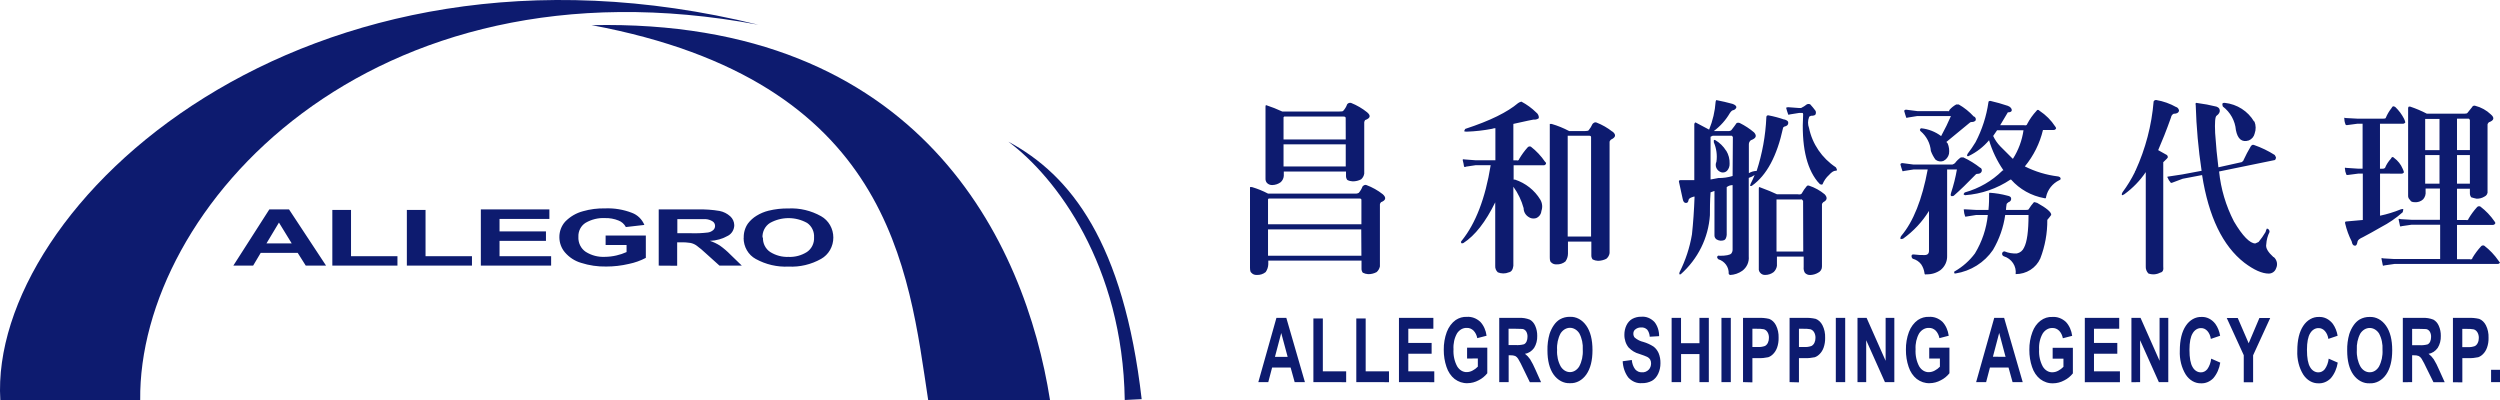
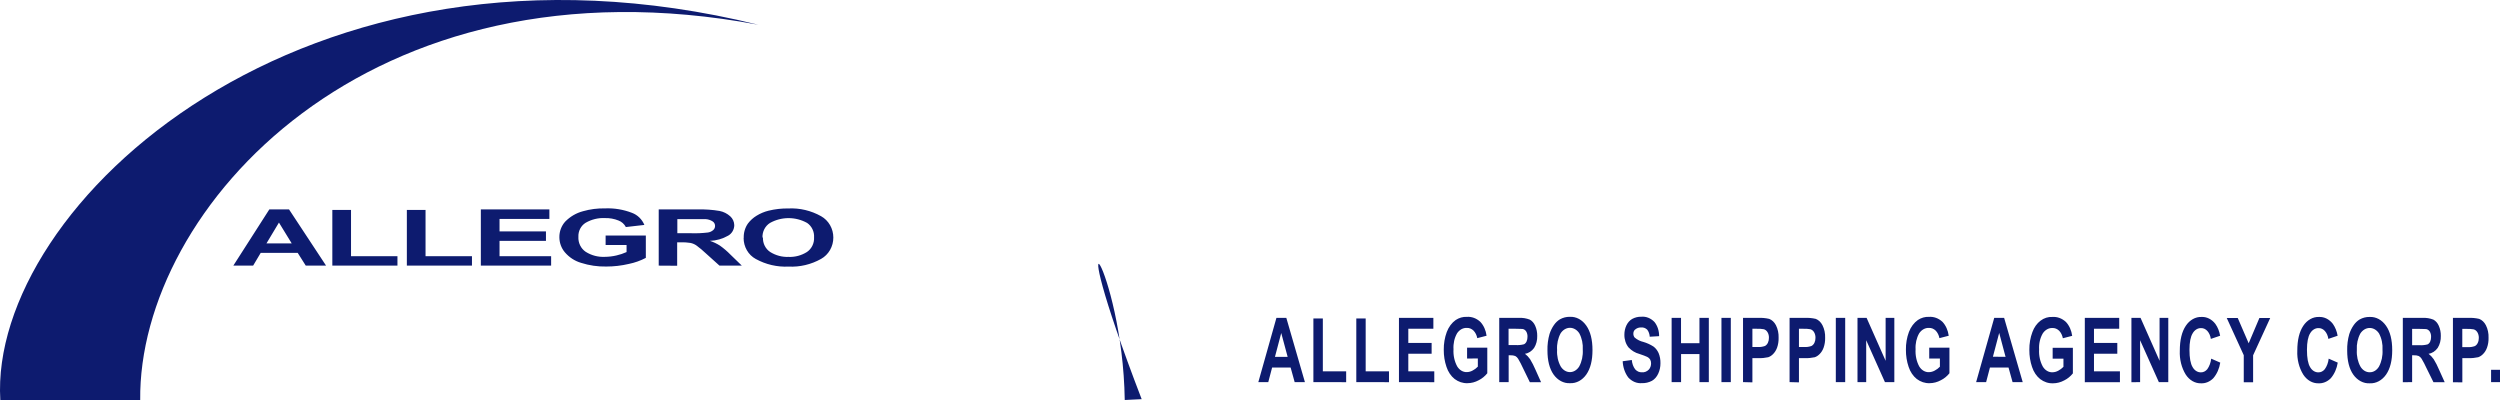
<svg xmlns="http://www.w3.org/2000/svg" width="300" height="48" viewBox="0 0 300 48" fill="none">
-   <path d="M164.056 13.476C163.476 13.008 162.827 12.629 162.13 12.351C162.043 12.327 161.95 12.33 161.865 12.361C161.779 12.391 161.706 12.447 161.655 12.52C161.556 12.809 161.396 13.074 161.187 13.301C161.148 13.363 160.988 13.382 160.718 13.382H153.87C153.244 13.091 152.602 12.836 151.945 12.62C151.881 12.62 151.861 12.676 151.861 12.789V21.445C151.852 21.623 151.909 21.798 152.022 21.938C152.102 22.026 152.201 22.096 152.312 22.142C152.423 22.189 152.543 22.211 152.664 22.207C153.033 22.201 153.39 22.081 153.684 21.863C153.903 21.665 154.037 21.392 154.056 21.101V20.583H161.521V21.101C161.513 21.278 161.567 21.452 161.675 21.595C161.873 21.697 162.092 21.754 162.317 21.763C162.672 21.767 163.024 21.684 163.337 21.52C163.539 21.34 163.67 21.097 163.709 20.833V14.675C163.721 14.581 163.756 14.491 163.812 14.412C164.454 14.181 164.524 13.875 164.056 13.476ZM161.489 19.977H154.024V17.323H161.489V19.977ZM161.489 16.736H154.024V14.069L154.101 13.988H161.245C161.405 13.988 161.482 14.044 161.482 14.163L161.489 16.736ZM165.936 23.312C165.346 22.846 164.683 22.473 163.972 22.207C163.818 22.151 163.664 22.207 163.504 22.375C163.402 22.653 163.249 22.911 163.055 23.137C162.913 23.217 162.749 23.25 162.586 23.231H152.163C151.549 22.91 150.904 22.648 150.237 22.45H150V32.137C150 32.481 150.064 32.668 150.16 32.724C150.238 32.815 150.337 32.887 150.448 32.934C150.56 32.98 150.681 33.001 150.802 32.993C151.194 33.017 151.58 32.894 151.881 32.649C152.076 32.368 152.185 32.039 152.195 31.7V31.275H163.382V32.212C163.37 32.395 163.424 32.577 163.536 32.724C163.735 32.826 163.954 32.886 164.178 32.899C164.535 32.906 164.887 32.82 165.198 32.649C165.401 32.467 165.539 32.226 165.59 31.962V24.511C165.607 24.417 165.654 24.329 165.725 24.262C166.309 24.037 166.379 23.712 165.936 23.312ZM163.369 30.688H152.163V27.528H163.35L163.369 30.688ZM163.369 26.91H152.163V23.918L152.24 23.824H163.151C163.311 23.824 163.369 23.881 163.369 23.999V26.91ZM185.403 19.409C184.937 18.722 184.363 18.111 183.702 17.598C183.635 17.569 183.561 17.562 183.49 17.579C183.419 17.596 183.356 17.635 183.311 17.691C182.931 18.116 182.596 18.576 182.309 19.065C182.252 19.24 182.155 19.296 181.995 19.24H181.603V14.868C183.15 14.525 183.952 14.35 184.017 14.35C184.13 14.365 184.245 14.357 184.355 14.328C184.465 14.3 184.568 14.249 184.658 14.181C184.671 14.05 184.649 13.918 184.594 13.797C184.539 13.677 184.453 13.573 184.344 13.494C183.82 12.978 183.221 12.54 182.566 12.195C182.425 12.228 182.292 12.288 182.174 12.37C180.891 13.457 178.824 14.487 175.865 15.455C175.827 15.455 175.769 15.555 175.705 15.724C175.705 15.78 175.827 15.799 176.019 15.799C177.039 15.764 178.054 15.649 179.055 15.455C179.18 15.408 179.313 15.382 179.447 15.38V19.234H177.098L175.769 19.134C175.57 19.078 175.493 19.134 175.532 19.234C175.598 19.485 175.65 19.739 175.686 19.996C175.719 20.023 175.761 20.038 175.804 20.038C175.848 20.038 175.89 20.023 175.923 19.996L177.098 19.821H178.882C178.24 23.824 177.059 26.816 175.455 28.821C175.294 28.989 175.275 29.102 175.378 29.164C175.378 29.223 175.455 29.223 175.609 29.164C177.021 28.246 178.272 26.629 179.427 24.28V31.9C179.416 32.045 179.438 32.19 179.493 32.325C179.547 32.461 179.632 32.582 179.742 32.681C179.95 32.767 180.174 32.812 180.4 32.812C180.626 32.812 180.85 32.767 181.058 32.681C181.366 32.624 181.546 32.356 181.603 31.9V22.407C182.168 23.186 182.586 24.058 182.836 24.98C182.835 25.182 182.885 25.382 182.981 25.561C183.077 25.741 183.217 25.895 183.388 26.01C183.518 26.11 183.671 26.178 183.835 26.208C183.998 26.237 184.166 26.227 184.325 26.179C184.502 26.107 184.656 25.99 184.769 25.839C184.882 25.688 184.95 25.509 184.966 25.323C185.047 25.098 185.077 24.859 185.054 24.622C185.031 24.385 184.955 24.155 184.832 23.949C184.148 22.822 183.07 21.971 181.796 21.551H181.635V19.834H185.204C185.267 19.841 185.331 19.829 185.387 19.799C185.442 19.769 185.486 19.722 185.512 19.665C185.544 19.578 185.518 19.496 185.403 19.409ZM193.496 15.805C192.916 15.344 192.266 14.971 191.571 14.7C191.417 14.643 191.263 14.7 191.102 14.875C190.982 15.148 190.824 15.404 190.634 15.636C190.595 15.693 190.435 15.73 190.165 15.73H188.304C187.637 15.374 186.934 15.087 186.205 14.875H185.974V30.882C185.974 31.207 186.032 31.419 186.128 31.475C186.209 31.56 186.309 31.627 186.42 31.67C186.531 31.713 186.651 31.732 186.77 31.725C187.161 31.747 187.546 31.625 187.848 31.381C188.046 31.107 188.153 30.78 188.156 30.445V28.996H190.961V30.613C190.949 30.798 191.004 30.982 191.115 31.132C191.314 31.233 191.533 31.291 191.757 31.3C192.105 31.295 192.448 31.212 192.758 31.057C192.973 30.884 193.112 30.638 193.15 30.37V17.004C193.15 16.948 193.207 16.873 193.304 16.761C193.888 16.486 193.978 16.18 193.496 15.78V15.805ZM190.929 28.384H188.124V16.286H190.691C190.852 16.286 190.929 16.342 190.929 16.455V28.384ZM220.292 20.071C218.632 18.969 217.48 17.279 217.083 15.362C216.926 14.944 216.926 14.486 217.083 14.069C217.083 14.007 217.16 13.95 217.321 13.894C217.635 13.894 217.808 13.838 217.866 13.725C217.895 13.658 217.91 13.586 217.91 13.513C217.91 13.44 217.895 13.368 217.866 13.301C217.667 13.029 217.453 12.769 217.224 12.52C217.162 12.492 217.094 12.477 217.025 12.477C216.957 12.477 216.889 12.492 216.826 12.52C216.611 12.693 216.377 12.842 216.127 12.963H215.909L214.58 12.864C214.42 12.864 214.343 12.901 214.343 12.963C214.4 13.188 214.477 13.438 214.58 13.725C214.58 13.784 214.657 13.784 214.811 13.725L215.909 13.55H216.281C216.339 13.55 216.377 13.607 216.377 13.725C216.165 17.385 216.73 20.071 218.084 21.763C218.182 21.884 218.287 21.999 218.399 22.107C218.553 22.169 218.649 22.169 218.707 22.107C218.874 21.686 219.138 21.308 219.477 21.001C219.785 20.658 220.042 20.489 220.26 20.489C220.478 20.489 220.453 20.377 220.414 20.321C220.376 20.265 220.389 20.183 220.292 20.071ZM218.957 23.312C218.408 22.859 217.777 22.509 217.096 22.282C216.942 22.226 216.839 22.282 216.781 22.375C216.58 22.611 216.404 22.867 216.255 23.137C216.197 23.312 216.018 23.369 215.703 23.312H213.232C212.764 23.081 212.058 22.794 211.133 22.45C211.076 22.45 211.056 22.513 211.056 22.625V32.212C211.045 32.304 211.054 32.396 211.082 32.484C211.109 32.573 211.155 32.654 211.217 32.724C211.288 32.812 211.38 32.883 211.485 32.93C211.59 32.976 211.705 32.998 211.82 32.993C212.19 32.993 212.55 32.873 212.841 32.649C213.052 32.448 213.189 32.185 213.232 31.9V30.794H216.441V32.044C216.412 32.281 216.461 32.522 216.583 32.73C216.661 32.82 216.76 32.891 216.872 32.937C216.983 32.983 217.103 33.005 217.224 32.999C217.557 32.99 217.882 32.898 218.168 32.73C218.314 32.661 218.435 32.553 218.519 32.417C218.602 32.282 218.643 32.126 218.636 31.969V24.511C218.636 24.455 218.675 24.38 218.79 24.262C219.252 24.037 219.33 23.712 218.957 23.312ZM216.39 30.182H213.181V23.937H216.12C216.178 23.881 216.255 23.937 216.371 24.112L216.39 30.182ZM207.128 18.097C206.809 17.587 206.369 17.159 205.845 16.848C205.787 16.792 205.729 16.792 205.691 16.848V17.098C206.007 17.831 206.116 18.633 206.005 19.421C205.951 19.536 205.922 19.661 205.919 19.788C205.917 19.914 205.941 20.04 205.99 20.157C206.039 20.274 206.113 20.38 206.206 20.468C206.299 20.557 206.41 20.625 206.532 20.67C206.654 20.708 206.784 20.712 206.909 20.682C207.033 20.653 207.147 20.59 207.238 20.502C207.454 20.268 207.567 19.96 207.552 19.646C207.574 19.099 207.434 18.557 207.148 18.085L207.128 18.097ZM207.128 18.097C206.809 17.587 206.369 17.159 205.845 16.848C205.787 16.792 205.729 16.792 205.691 16.848V17.098C206.007 17.831 206.116 18.633 206.005 19.421C205.951 19.536 205.922 19.661 205.919 19.788C205.917 19.914 205.941 20.04 205.99 20.157C206.039 20.274 206.113 20.38 206.206 20.468C206.299 20.557 206.41 20.625 206.532 20.67C206.654 20.708 206.784 20.712 206.909 20.682C207.033 20.653 207.147 20.59 207.238 20.502C207.454 20.268 207.567 19.96 207.552 19.646C207.574 19.099 207.434 18.557 207.148 18.085L207.128 18.097ZM207.128 18.097C206.809 17.587 206.369 17.159 205.845 16.848C205.787 16.792 205.729 16.792 205.691 16.848V17.098C206.007 17.831 206.116 18.633 206.005 19.421C205.951 19.536 205.922 19.661 205.919 19.788C205.917 19.914 205.941 20.04 205.99 20.157C206.039 20.274 206.113 20.38 206.206 20.468C206.299 20.557 206.41 20.625 206.532 20.67C206.654 20.708 206.784 20.712 206.909 20.682C207.033 20.653 207.147 20.59 207.238 20.502C207.454 20.268 207.567 19.96 207.552 19.646C207.574 19.099 207.434 18.557 207.148 18.085L207.128 18.097ZM207.128 18.097C206.809 17.587 206.369 17.159 205.845 16.848C205.787 16.792 205.729 16.792 205.691 16.848V17.098C206.007 17.831 206.116 18.633 206.005 19.421C205.951 19.536 205.922 19.661 205.919 19.788C205.917 19.914 205.941 20.04 205.99 20.157C206.039 20.274 206.113 20.38 206.206 20.468C206.299 20.557 206.41 20.625 206.532 20.67C206.654 20.708 206.784 20.712 206.909 20.682C207.033 20.653 207.147 20.59 207.238 20.502C207.454 20.268 207.567 19.96 207.552 19.646C207.574 19.099 207.434 18.557 207.148 18.085L207.128 18.097ZM207.128 18.097C206.809 17.587 206.369 17.159 205.845 16.848C205.787 16.792 205.729 16.792 205.691 16.848V17.098C206.007 17.831 206.116 18.633 206.005 19.421C205.951 19.536 205.922 19.661 205.919 19.788C205.917 19.914 205.941 20.04 205.99 20.157C206.039 20.274 206.113 20.38 206.206 20.468C206.299 20.557 206.41 20.625 206.532 20.67C206.654 20.708 206.784 20.712 206.909 20.682C207.033 20.653 207.147 20.59 207.238 20.502C207.454 20.268 207.567 19.96 207.552 19.646C207.574 19.099 207.434 18.557 207.148 18.085L207.128 18.097ZM207.128 18.097C206.809 17.587 206.369 17.159 205.845 16.848C205.787 16.792 205.729 16.792 205.691 16.848V17.098C206.007 17.831 206.116 18.633 206.005 19.421C205.951 19.536 205.922 19.661 205.919 19.788C205.917 19.914 205.941 20.04 205.99 20.157C206.039 20.274 206.113 20.38 206.206 20.468C206.299 20.557 206.41 20.625 206.532 20.67C206.654 20.708 206.784 20.712 206.909 20.682C207.033 20.653 207.147 20.59 207.238 20.502C207.454 20.268 207.567 19.96 207.552 19.646C207.574 19.099 207.434 18.557 207.148 18.085L207.128 18.097ZM207.128 18.097C206.809 17.587 206.369 17.159 205.845 16.848C205.787 16.792 205.729 16.792 205.691 16.848V17.098C206.007 17.831 206.116 18.633 206.005 19.421C205.951 19.536 205.922 19.661 205.919 19.788C205.917 19.914 205.941 20.04 205.99 20.157C206.039 20.274 206.113 20.38 206.206 20.468C206.299 20.557 206.41 20.625 206.532 20.67C206.654 20.708 206.784 20.712 206.909 20.682C207.033 20.653 207.147 20.59 207.238 20.502C207.454 20.268 207.567 19.96 207.552 19.646C207.574 19.099 207.434 18.557 207.148 18.085L207.128 18.097ZM214.118 14.35C213.49 14.132 212.847 13.96 212.192 13.838C212.038 13.838 211.961 13.913 211.961 14.088C211.866 16.268 211.476 18.427 210.8 20.508C210.469 20.518 210.146 20.61 209.863 20.777V17.342C209.858 17.244 209.878 17.147 209.919 17.058C209.96 16.969 210.022 16.891 210.1 16.829C210.742 16.598 210.845 16.299 210.492 15.893C209.972 15.451 209.399 15.074 208.784 14.768C208.723 14.741 208.656 14.726 208.589 14.726C208.521 14.726 208.454 14.741 208.393 14.768C208.239 14.999 208.021 15.287 207.751 15.63C207.637 15.709 207.498 15.742 207.36 15.724H205.659C206.443 15.139 207.098 14.406 207.584 13.569C207.738 13.338 207.879 13.226 207.976 13.226C208.066 13.207 208.15 13.165 208.218 13.104C208.287 13.044 208.338 12.968 208.367 12.882C208.367 12.714 208.213 12.576 207.899 12.464C207.257 12.295 206.647 12.139 206.037 12.027C205.98 11.97 205.922 12.027 205.877 12.195C205.797 13.348 205.533 14.482 205.094 15.555C204.452 15.212 203.939 14.931 203.47 14.694C203.412 14.694 203.355 14.75 203.316 14.868V21.613H201.679C201.525 21.613 201.468 21.67 201.468 21.782C201.622 22.532 201.782 23.212 201.917 23.843C201.975 24.187 202.109 24.355 202.308 24.355C202.507 24.355 202.584 24.243 202.623 24.018C202.661 23.793 202.873 23.712 203.265 23.593H203.348C203.29 25.198 203.188 26.716 203.034 28.134C202.769 29.708 202.267 31.236 201.545 32.668C201.506 32.843 201.506 32.918 201.545 32.918H201.679C203.75 31.084 205.008 28.541 205.19 25.823C205.19 25.08 205.19 24.168 205.267 23.081L205.736 22.913V28.209C205.728 28.307 205.746 28.405 205.787 28.494C205.829 28.584 205.893 28.662 205.973 28.721C206.108 28.806 206.261 28.86 206.42 28.877C206.579 28.894 206.741 28.875 206.891 28.821C207.051 28.758 207.167 28.552 207.205 28.196V22.457C207.404 22.297 207.654 22.211 207.912 22.213V29.914C207.923 30.098 207.866 30.28 207.751 30.426C207.597 30.595 207.109 30.695 206.365 30.695C206.333 30.677 206.298 30.669 206.262 30.669C206.226 30.668 206.191 30.677 206.159 30.694C206.128 30.711 206.102 30.735 206.082 30.765C206.063 30.794 206.052 30.828 206.05 30.863C206.072 30.96 206.126 31.048 206.204 31.113C206.577 31.226 206.9 31.456 207.124 31.766C207.349 32.077 207.461 32.451 207.443 32.831C207.443 32.887 207.501 32.943 207.597 32.999C208.135 32.977 208.653 32.798 209.086 32.487C209.351 32.286 209.56 32.023 209.694 31.723C209.827 31.423 209.881 31.095 209.85 30.769V21.345C210.104 21.271 210.343 21.155 210.556 21.001C210.418 21.353 210.262 21.697 210.087 22.032C210.023 22.207 210.004 22.282 210.004 22.282C210.037 22.309 210.079 22.323 210.123 22.323C210.166 22.323 210.208 22.309 210.241 22.282C212.006 21.033 213.239 18.716 213.964 15.362C213.964 15.306 214.022 15.249 214.118 15.193C214.432 15.131 214.593 14.981 214.593 14.75C214.593 14.519 214.452 14.45 214.137 14.331L214.118 14.35ZM207.912 21.12C207.359 21.289 206.783 21.371 206.204 21.364L205.267 21.539V16.411L205.53 16.286H207.783C207.847 16.286 207.886 16.342 207.944 16.455L207.912 21.12ZM205.813 16.829C205.755 16.773 205.697 16.773 205.659 16.829V17.079C205.975 17.812 206.084 18.615 205.973 19.403C205.919 19.518 205.89 19.642 205.887 19.769C205.884 19.895 205.909 20.021 205.958 20.138C206.007 20.255 206.081 20.361 206.174 20.45C206.267 20.538 206.378 20.607 206.5 20.652C206.622 20.689 206.752 20.693 206.877 20.664C207.001 20.634 207.115 20.571 207.205 20.483C207.422 20.249 207.535 19.942 207.52 19.627C207.543 19.085 207.408 18.548 207.128 18.078C206.808 17.56 206.363 17.125 205.832 16.811L205.813 16.829ZM207.096 18.078C206.777 17.569 206.337 17.14 205.813 16.829C205.755 16.773 205.697 16.773 205.659 16.829V17.079C205.975 17.812 206.084 18.615 205.973 19.403C205.919 19.518 205.89 19.642 205.887 19.769C205.884 19.895 205.909 20.021 205.958 20.138C206.007 20.255 206.081 20.361 206.174 20.45C206.267 20.538 206.378 20.607 206.5 20.652C206.622 20.689 206.752 20.693 206.877 20.664C207.001 20.634 207.115 20.571 207.205 20.483C207.422 20.249 207.535 19.942 207.52 19.627C207.548 19.089 207.419 18.555 207.148 18.085L207.096 18.078ZM207.096 18.078C206.777 17.569 206.337 17.14 205.813 16.829C205.755 16.773 205.697 16.773 205.659 16.829V17.079C205.975 17.812 206.084 18.615 205.973 19.403C205.919 19.518 205.89 19.642 205.887 19.769C205.884 19.895 205.909 20.021 205.958 20.138C206.007 20.255 206.081 20.361 206.174 20.45C206.267 20.538 206.378 20.607 206.5 20.652C206.622 20.689 206.752 20.693 206.877 20.664C207.001 20.634 207.115 20.571 207.205 20.483C207.422 20.249 207.535 19.942 207.52 19.627C207.548 19.089 207.419 18.555 207.148 18.085L207.096 18.078ZM207.096 18.078C206.777 17.569 206.337 17.14 205.813 16.829C205.755 16.773 205.697 16.773 205.659 16.829V17.079C205.975 17.812 206.084 18.615 205.973 19.403C205.919 19.518 205.89 19.642 205.887 19.769C205.884 19.895 205.909 20.021 205.958 20.138C206.007 20.255 206.081 20.361 206.174 20.45C206.267 20.538 206.378 20.607 206.5 20.652C206.622 20.689 206.752 20.693 206.877 20.664C207.001 20.634 207.115 20.571 207.205 20.483C207.422 20.249 207.535 19.942 207.52 19.627C207.548 19.089 207.419 18.555 207.148 18.085L207.096 18.078ZM207.096 18.078C206.777 17.569 206.337 17.14 205.813 16.829C205.755 16.773 205.697 16.773 205.659 16.829V17.079C205.975 17.812 206.084 18.615 205.973 19.403C205.919 19.518 205.89 19.642 205.887 19.769C205.884 19.895 205.909 20.021 205.958 20.138C206.007 20.255 206.081 20.361 206.174 20.45C206.267 20.538 206.378 20.607 206.5 20.652C206.622 20.689 206.752 20.693 206.877 20.664C207.001 20.634 207.115 20.571 207.205 20.483C207.422 20.249 207.535 19.942 207.52 19.627C207.548 19.089 207.419 18.555 207.148 18.085L207.096 18.078ZM207.096 18.078C206.777 17.569 206.337 17.14 205.813 16.829C205.755 16.773 205.697 16.773 205.659 16.829V17.079C205.975 17.812 206.084 18.615 205.973 19.403C205.919 19.518 205.89 19.642 205.887 19.769C205.884 19.895 205.909 20.021 205.958 20.138C206.007 20.255 206.081 20.361 206.174 20.45C206.267 20.538 206.378 20.607 206.5 20.652C206.622 20.689 206.752 20.693 206.877 20.664C207.001 20.634 207.115 20.571 207.205 20.483C207.422 20.249 207.535 19.942 207.52 19.627C207.548 19.089 207.419 18.555 207.148 18.085L207.096 18.078ZM236.851 13.982C236.333 13.413 235.727 12.926 235.054 12.539H234.74C234.445 12.704 234.181 12.915 233.957 13.163C233.899 13.332 233.835 13.394 233.719 13.332H230.074L228.745 13.163C228.591 13.163 228.508 13.22 228.508 13.332C228.565 13.563 228.649 13.813 228.745 14.1C228.745 14.156 228.822 14.156 228.983 14.1L230.074 13.925H234.111C233.796 14.668 233.405 15.468 232.936 16.33C232.244 15.809 231.418 15.485 230.549 15.393C230.491 15.393 230.427 15.449 230.388 15.568C230.388 15.6 230.395 15.631 230.409 15.66C230.422 15.689 230.441 15.715 230.465 15.736C231.183 16.34 231.628 17.195 231.704 18.116C231.837 18.482 232.021 18.828 232.249 19.146C232.376 19.255 232.531 19.328 232.697 19.358C232.863 19.389 233.034 19.377 233.193 19.321C233.367 19.238 233.519 19.116 233.638 18.967C233.757 18.818 233.84 18.644 233.88 18.459C233.941 18.037 233.886 17.605 233.719 17.21C233.672 17.149 233.62 17.09 233.565 17.035C234.406 16.355 235.324 15.593 236.363 14.731C236.394 14.7 236.431 14.676 236.472 14.66C236.513 14.644 236.557 14.636 236.601 14.637C236.688 14.645 236.775 14.634 236.856 14.603C236.938 14.573 237.01 14.525 237.069 14.462C237.107 14.377 237.11 14.281 237.08 14.194C237.049 14.106 236.986 14.033 236.903 13.988L236.851 13.982ZM237.634 20.14C237.012 19.648 236.334 19.229 235.613 18.89H235.298C235.028 19.078 234.791 19.308 234.598 19.571C234.508 19.651 234.4 19.71 234.284 19.746H229.618L228.289 19.571C228.155 19.571 228.052 19.634 228.052 19.746C228.11 19.977 228.193 20.221 228.289 20.508C228.289 20.564 228.366 20.564 228.527 20.508L229.618 20.339H231.325C230.658 23.937 229.601 26.591 228.155 28.302C228.075 28.399 228.038 28.523 228.052 28.646C228.052 28.702 228.174 28.702 228.366 28.646C229.621 27.746 230.679 26.612 231.479 25.311V30.095C231.479 30.438 231.306 30.607 230.934 30.607C230.561 30.607 230.189 30.607 229.618 30.532C229.464 30.532 229.387 30.588 229.387 30.707C229.379 30.772 229.39 30.838 229.417 30.899C229.444 30.959 229.486 31.011 229.541 31.05C229.942 31.158 230.295 31.393 230.542 31.719C230.749 32.028 230.882 32.378 230.934 32.743C230.934 32.918 231.011 32.974 231.171 32.918C231.782 32.939 232.383 32.756 232.872 32.4C233.126 32.194 233.329 31.935 233.465 31.642C233.601 31.348 233.666 31.029 233.655 30.707V20.339H234.829C234.664 21.294 234.428 22.235 234.123 23.156C234.066 23.331 234.066 23.443 234.123 23.5C234.181 23.556 234.284 23.556 234.438 23.5C235.221 22.813 236.107 21.957 237.082 20.945C237.14 20.87 237.243 20.852 237.397 20.852C237.479 20.848 237.559 20.823 237.628 20.779C237.697 20.735 237.752 20.674 237.788 20.602C237.822 20.525 237.831 20.439 237.812 20.358C237.794 20.276 237.75 20.202 237.686 20.146L237.634 20.14ZM246.953 21.17C245.567 21 244.223 20.594 242.981 19.971C244.033 18.691 244.777 17.197 245.156 15.599H246.408C246.472 15.605 246.537 15.591 246.594 15.56C246.65 15.529 246.695 15.481 246.722 15.424C246.726 15.415 246.729 15.406 246.729 15.396C246.729 15.386 246.726 15.377 246.722 15.368C246.711 15.297 246.677 15.232 246.626 15.181C246.143 14.439 245.51 13.802 244.765 13.307C244.604 13.138 244.47 13.138 244.373 13.307C243.939 13.774 243.57 14.295 243.276 14.856C243.237 15.024 243.096 15.081 242.884 15.024H240.022L240.94 13.482C241.254 13.482 241.415 13.388 241.415 13.213C241.415 13.038 241.254 12.814 240.94 12.701C240.253 12.469 239.555 12.271 238.847 12.108C238.687 12.108 238.61 12.164 238.61 12.283C238.372 13.95 237.849 15.567 237.063 17.067C236.778 17.54 236.465 17.996 236.126 18.434C236.074 18.515 236.045 18.608 236.043 18.703C236.076 18.73 236.118 18.745 236.161 18.745C236.205 18.745 236.247 18.73 236.28 18.703C237.208 18.25 238.028 17.611 238.687 16.829C239.068 18.11 239.65 19.326 240.413 20.433C240.383 20.431 240.353 20.438 240.326 20.451C240.299 20.464 240.276 20.484 240.259 20.508C239.027 21.721 237.495 22.607 235.811 23.081C235.773 23.081 235.715 23.137 235.651 23.25C235.587 23.362 235.715 23.369 235.811 23.425C237.764 23.279 239.642 22.632 241.254 21.551H241.331C242.361 22.717 243.77 23.504 245.323 23.781C245.458 23.837 245.535 23.781 245.535 23.606C245.627 23.182 245.816 22.784 246.089 22.441C246.361 22.098 246.709 21.82 247.108 21.626C247.262 21.57 247.3 21.495 247.262 21.376C247.223 21.258 247.165 21.233 247.005 21.176L246.953 21.17ZM241.511 19.034C241.004 18.522 240.49 18.022 240.041 17.566C239.685 17.199 239.394 16.777 239.181 16.317L239.65 15.63H242.82C242.648 16.84 242.22 18.001 241.562 19.04L241.511 19.034ZM244.393 24.33C244.292 24.289 244.186 24.264 244.078 24.255C243.837 24.523 243.622 24.811 243.436 25.117C243.398 25.174 243.282 25.192 243.122 25.192H240.715C240.728 24.962 240.753 24.733 240.792 24.505C240.792 24.449 240.869 24.374 241.029 24.255C241.127 24.232 241.212 24.174 241.269 24.094C241.325 24.013 241.35 23.915 241.338 23.818C241.338 23.649 241.184 23.531 240.869 23.475C240.185 23.291 239.484 23.176 238.777 23.131C238.765 23.132 238.753 23.135 238.743 23.14C238.732 23.145 238.723 23.152 238.715 23.161C238.707 23.17 238.701 23.18 238.698 23.191C238.694 23.202 238.692 23.213 238.693 23.225C238.693 23.799 238.693 24.474 238.616 25.192H237.146L235.818 25.117C235.657 25.117 235.619 25.117 235.657 25.192C235.67 25.459 235.724 25.722 235.818 25.973C235.818 26.01 235.895 26.01 236.049 25.973L237.146 25.798H238.539C238.375 27.428 237.847 29.003 236.992 30.413C236.349 31.278 235.53 32.005 234.586 32.549C234.521 32.549 234.502 32.606 234.502 32.718C234.502 32.831 234.566 32.818 234.663 32.818C235.571 32.674 236.439 32.349 237.212 31.863C237.985 31.377 238.647 30.741 239.155 29.995C239.917 28.7 240.416 27.276 240.625 25.798H243.423C243.423 27.728 243.25 29.039 242.878 29.726C242.803 29.898 242.687 30.05 242.54 30.17C242.392 30.289 242.218 30.373 242.031 30.413C241.521 30.445 241.011 30.359 240.542 30.164C240.471 30.165 240.402 30.19 240.349 30.236C240.296 30.282 240.262 30.345 240.253 30.413C240.244 30.485 240.259 30.558 240.298 30.621C240.336 30.683 240.395 30.731 240.465 30.757C240.919 30.896 241.309 31.186 241.567 31.577C241.825 31.967 241.935 32.432 241.877 32.893C242.504 32.896 243.119 32.721 243.645 32.388C244.171 32.055 244.585 31.579 244.835 31.019C245.405 29.538 245.69 27.967 245.676 26.385C245.843 26.196 246 25.997 246.145 25.792C246.183 25.467 245.58 24.967 244.444 24.337L244.393 24.33ZM261.157 12.857C260.413 12.436 259.598 12.146 258.75 12.002C258.686 11.995 258.622 12.008 258.566 12.038C258.51 12.068 258.464 12.114 258.436 12.17C258.2 15.041 257.464 17.852 256.26 20.483C256.236 20.505 256.217 20.531 256.203 20.56C256.19 20.589 256.183 20.62 256.183 20.652C255.767 21.494 255.275 22.299 254.713 23.056C254.638 23.155 254.603 23.277 254.617 23.4C254.675 23.456 254.771 23.4 254.925 23.306C255.933 22.574 256.802 21.675 257.492 20.652V31.956C257.48 32.113 257.502 32.271 257.556 32.419C257.611 32.568 257.696 32.703 257.807 32.818C258.036 32.901 258.28 32.934 258.524 32.917C258.767 32.9 259.004 32.832 259.219 32.718C259.533 32.662 259.649 32.412 259.591 31.956V19.465C259.963 19.122 260.136 18.934 260.136 18.878C260.143 18.804 260.124 18.73 260.082 18.667C260.04 18.605 259.978 18.558 259.905 18.535L258.981 18.016C259.43 16.986 259.963 15.674 260.528 14.075C260.54 13.985 260.575 13.898 260.63 13.824C260.685 13.75 260.758 13.69 260.842 13.65C261.215 13.65 261.414 13.538 261.484 13.307C261.479 13.217 261.452 13.129 261.403 13.052C261.355 12.974 261.288 12.91 261.208 12.864L261.157 12.857ZM272.812 30.851C272.171 30.264 271.85 29.764 271.952 29.308C271.982 28.798 272.115 28.299 272.344 27.84C272.355 27.745 272.329 27.649 272.271 27.571C272.213 27.493 272.126 27.44 272.029 27.422C271.953 27.552 271.899 27.693 271.869 27.84C271.621 28.261 271.34 28.662 271.028 29.039C270.893 29.087 270.762 29.145 270.637 29.214C269.995 29.214 269.109 28.334 268.069 26.566C267.104 24.693 266.501 22.663 266.292 20.577L272.966 19.209C273.024 19.209 273.063 19.109 273.127 18.94C273.094 18.818 273.039 18.702 272.966 18.597C272.19 18.103 271.356 17.701 270.483 17.398C270.322 17.335 270.207 17.398 270.091 17.566C269.774 18.099 269.485 18.648 269.225 19.209C269.225 19.265 269.167 19.34 269.013 19.453L266.208 20.077C266.054 18.878 265.919 17.504 265.817 15.961C265.759 14.712 265.817 14.013 265.977 13.9C266.292 13.669 266.407 13.444 266.369 13.213C266.33 12.982 266.227 12.907 265.977 12.795C265.21 12.603 264.432 12.457 263.647 12.358C263.487 12.301 263.429 12.395 263.487 12.626C263.565 15.26 263.801 17.888 264.193 20.496L261.863 20.933L260.214 21.183C260.059 21.183 260.04 21.239 260.136 21.351C260.204 21.543 260.311 21.719 260.451 21.87C260.451 21.926 260.509 21.945 260.605 21.945L261.921 21.451L264.251 21.008C265.034 26.004 266.726 29.512 269.327 31.531C270.463 32.387 271.439 32.831 272.26 32.831C272.454 32.828 272.642 32.766 272.797 32.654C272.952 32.542 273.068 32.385 273.127 32.206C273.237 31.983 273.271 31.732 273.224 31.489C273.176 31.246 273.05 31.025 272.864 30.857L272.812 30.851ZM270.483 14.575C270.121 13.963 269.616 13.443 269.01 13.056C268.403 12.668 267.712 12.425 266.991 12.345H266.895C266.741 12.345 266.683 12.401 266.683 12.514C266.689 12.605 266.709 12.696 266.741 12.782C267.187 13.123 267.557 13.549 267.827 14.035C268.096 14.521 268.26 15.055 268.307 15.605C268.519 16.692 269.032 17.11 269.854 16.854C270.032 16.781 270.189 16.666 270.312 16.52C270.435 16.375 270.52 16.202 270.56 16.017C270.727 15.551 270.718 15.042 270.534 14.581L270.483 14.575ZM299.814 31.275C299.345 30.596 298.772 29.991 298.113 29.483C298.048 29.45 297.974 29.44 297.902 29.455C297.831 29.47 297.767 29.508 297.722 29.564C297.336 29.986 296.994 30.444 296.701 30.932C296.7 30.967 296.69 31.002 296.671 31.032C296.652 31.063 296.626 31.088 296.594 31.105C296.563 31.123 296.527 31.132 296.491 31.133C296.454 31.133 296.418 31.124 296.387 31.107H294.84V26.991H299.108C299.173 26.998 299.238 26.985 299.294 26.953C299.351 26.922 299.396 26.874 299.422 26.816C299.48 26.779 299.422 26.685 299.345 26.573C298.878 25.89 298.302 25.285 297.638 24.78C297.573 24.749 297.5 24.739 297.429 24.753C297.358 24.766 297.294 24.802 297.247 24.855C296.861 25.278 296.522 25.739 296.233 26.229C296.194 26.398 296.072 26.454 295.937 26.398H294.84V22.65H296.387V23.156C296.375 23.342 296.432 23.526 296.547 23.674C296.757 23.744 296.971 23.8 297.189 23.843C297.522 23.853 297.85 23.766 298.132 23.593C298.264 23.537 298.372 23.439 298.439 23.316C298.507 23.192 298.53 23.05 298.505 22.913V14.925C298.505 14.868 298.562 14.787 298.659 14.675C299.3 14.45 299.365 14.125 298.896 13.725C298.379 13.23 297.737 12.875 297.035 12.695C296.998 12.681 296.958 12.674 296.918 12.675C296.879 12.676 296.839 12.684 296.803 12.7C296.767 12.716 296.734 12.738 296.706 12.766C296.679 12.794 296.657 12.827 296.643 12.864C296.605 12.92 296.406 13.151 296.091 13.55C296.053 13.607 295.918 13.644 295.719 13.644H291.226C290.579 13.308 289.905 13.021 289.211 12.789H289.057C289.01 12.836 288.981 12.898 288.974 12.963V23.481C288.968 23.579 288.987 23.678 289.028 23.768C289.07 23.858 289.132 23.937 289.211 23.999C289.269 24.168 289.448 24.262 289.757 24.262C289.942 24.28 290.129 24.259 290.306 24.199C290.482 24.14 290.643 24.044 290.777 23.918C290.89 23.788 290.975 23.636 291.026 23.473C291.076 23.31 291.092 23.138 291.072 22.969V22.625H292.792V26.373H289.365L288.081 26.298C287.863 26.223 287.786 26.26 287.844 26.373C287.902 26.604 287.947 26.847 288.004 27.134C288.043 27.189 288.12 27.189 288.235 27.134L289.391 26.966H292.818V31.082H287.298L286.015 31.007C285.803 30.951 285.726 30.969 285.784 31.082C285.822 31.313 285.88 31.556 285.938 31.844C285.976 31.9 286.053 31.9 286.156 31.844L287.33 31.675H299.692C299.755 31.68 299.819 31.665 299.874 31.634C299.929 31.603 299.973 31.556 300 31.5C299.955 31.488 299.91 31.394 299.814 31.275ZM294.84 14.238H296.233C296.29 14.238 296.348 14.294 296.387 14.406V18.01H294.84V14.238ZM294.84 18.609H296.387V22.038H294.84V18.609ZM292.741 22.038H291.021V18.609H292.741V22.038ZM292.741 18.016H291.021V14.269H292.741V18.016ZM288.158 20.839C288.223 20.846 288.288 20.833 288.345 20.801C288.401 20.77 288.446 20.722 288.473 20.664C288.438 20.52 288.386 20.379 288.319 20.246C288.106 19.733 287.753 19.286 287.298 18.953C287.144 18.778 287.003 18.816 286.907 19.047C286.605 19.371 286.366 19.745 286.201 20.152C286.161 20.187 286.115 20.214 286.064 20.23C286.013 20.246 285.959 20.252 285.906 20.246H285.598V14.85H288.325C288.39 14.854 288.454 14.839 288.51 14.808C288.566 14.777 288.611 14.731 288.64 14.675C288.602 14.524 288.548 14.377 288.479 14.238C288.217 13.729 287.873 13.265 287.459 12.864C287.247 12.695 287.087 12.732 286.99 12.963C286.698 13.329 286.46 13.732 286.284 14.163C286.246 14.219 286.149 14.238 285.995 14.238H282.87L281.464 14.163C281.323 14.106 281.265 14.125 281.323 14.238C281.32 14.474 281.368 14.708 281.464 14.925C281.464 14.981 281.522 15.018 281.618 15.018L282.87 14.85H283.512V20.239H282.966L281.554 20.146C281.394 20.09 281.355 20.146 281.394 20.239C281.402 20.476 281.456 20.709 281.554 20.927C281.554 20.983 281.612 21.001 281.708 21.001L282.992 20.833H283.537V26.398L281.58 26.573C281.419 26.573 281.381 26.647 281.419 26.816C281.591 27.562 281.854 28.285 282.202 28.971C282.266 29.314 282.382 29.483 282.594 29.483C282.806 29.483 282.851 29.258 282.908 28.971C282.947 28.802 283.165 28.627 283.55 28.459C284.192 28.115 284.943 27.715 285.726 27.253C286.666 26.766 287.539 26.166 288.325 25.467C288.357 25.354 288.383 25.239 288.402 25.123C288.345 25.061 288.248 25.061 288.088 25.123C287.286 25.451 286.454 25.706 285.604 25.885V20.833L288.158 20.839Z" fill="#0D1B6F" />
  <path d="M156.589 45.853H155.359L154.874 44.102H152.654L152.193 45.853H151L153.17 38.148H154.36L156.589 45.853ZM154.517 42.821L153.748 39.963L152.995 42.821H154.517ZM157.607 45.853V38.212H158.741V44.561H161.539V45.861L157.607 45.853ZM162.756 45.853V38.212H163.881V44.561H166.679V45.861L162.756 45.853ZM167.875 45.853V38.148H172.004V39.452H168.997V41.15H171.795V42.446H168.997V44.561H172.114V45.861L167.875 45.853ZM176.05 43.022V41.722H178.475V44.792C178.183 45.152 177.835 45.435 177.451 45.626C177.023 45.859 176.561 45.98 176.093 45.982C175.551 46.001 175.017 45.826 174.555 45.478C174.116 45.13 173.774 44.623 173.578 44.026C173.357 43.377 173.246 42.68 173.252 41.976C173.242 41.238 173.366 40.506 173.615 39.834C173.844 39.233 174.217 38.733 174.685 38.402C175.094 38.131 175.555 38 176.019 38.023C176.599 37.98 177.173 38.192 177.639 38.621C178.041 39.05 178.307 39.641 178.389 40.289L177.273 40.577C177.208 40.227 177.052 39.912 176.83 39.679C176.601 39.453 176.313 39.336 176.019 39.349C175.796 39.338 175.575 39.391 175.371 39.503C175.168 39.616 174.989 39.785 174.848 39.997C174.529 40.554 174.378 41.229 174.42 41.908C174.377 42.635 174.533 43.36 174.863 43.966C174.997 44.185 175.171 44.362 175.372 44.482C175.572 44.601 175.793 44.659 176.016 44.652C176.261 44.649 176.503 44.584 176.726 44.458C176.949 44.344 177.156 44.188 177.341 43.996V43.018L176.05 43.022ZM179.908 45.853V38.148H182.278C182.717 38.121 183.157 38.191 183.575 38.356C183.853 38.505 184.082 38.766 184.224 39.095C184.39 39.466 184.474 39.885 184.467 40.308C184.484 40.824 184.353 41.331 184.098 41.741C183.816 42.141 183.422 42.395 182.994 42.453C183.225 42.63 183.432 42.849 183.609 43.102C183.849 43.495 184.063 43.912 184.249 44.349L184.928 45.864H183.582L182.764 44.182C182.586 43.787 182.388 43.407 182.171 43.045C182.081 42.904 181.965 42.794 181.832 42.722C181.648 42.654 181.456 42.624 181.264 42.635H181.039V45.853H179.908ZM181.036 41.407H181.866C182.205 41.432 182.545 41.4 182.878 41.312C183.007 41.25 183.115 41.135 183.185 40.987C183.264 40.81 183.303 40.611 183.299 40.41C183.308 40.186 183.255 39.964 183.148 39.781C183.044 39.617 182.892 39.508 182.724 39.478C182.632 39.478 182.358 39.452 181.903 39.452H181.027V41.407H181.036ZM185.694 42.048C185.678 41.376 185.764 40.706 185.946 40.073C186.071 39.688 186.246 39.331 186.465 39.016C186.664 38.725 186.909 38.489 187.185 38.322C187.562 38.111 187.973 38.008 188.387 38.019C188.759 38 189.129 38.085 189.471 38.268C189.812 38.451 190.115 38.728 190.357 39.076C190.849 39.778 191.098 40.755 191.098 42.01C191.098 43.264 190.852 44.227 190.364 44.932C190.122 45.278 189.82 45.552 189.48 45.734C189.141 45.915 188.772 46 188.402 45.982C188.03 46.002 187.659 45.918 187.317 45.737C186.975 45.556 186.67 45.282 186.425 44.936C185.937 44.239 185.694 43.272 185.694 42.048V42.048ZM186.85 41.995C186.81 42.699 186.965 43.399 187.289 43.981C187.42 44.19 187.587 44.359 187.779 44.476C187.971 44.593 188.182 44.653 188.396 44.653C188.61 44.653 188.821 44.593 189.013 44.476C189.205 44.359 189.372 44.19 189.503 43.981C189.823 43.389 189.974 42.682 189.933 41.972C189.976 41.274 189.829 40.578 189.515 39.994C189.38 39.788 189.209 39.623 189.016 39.509C188.822 39.396 188.61 39.337 188.396 39.337C188.182 39.337 187.97 39.396 187.776 39.509C187.583 39.623 187.412 39.788 187.277 39.994C186.959 40.578 186.808 41.277 186.85 41.98V41.995ZM194.723 43.348L195.817 43.2C195.848 43.617 195.989 44.011 196.22 44.318C196.33 44.441 196.459 44.536 196.598 44.597C196.738 44.658 196.887 44.685 197.035 44.674C197.331 44.703 197.624 44.589 197.853 44.356C197.941 44.262 198.011 44.146 198.059 44.015C198.107 43.884 198.131 43.742 198.129 43.598C198.132 43.432 198.091 43.27 198.013 43.136C197.905 42.98 197.765 42.864 197.607 42.802C197.478 42.738 197.176 42.624 196.706 42.465C196.24 42.344 195.805 42.083 195.439 41.707C195.272 41.505 195.14 41.264 195.052 40.997C194.964 40.731 194.921 40.444 194.926 40.157C194.925 39.769 195.008 39.388 195.166 39.054C195.328 38.712 195.57 38.44 195.86 38.273C196.206 38.087 196.581 37.996 196.958 38.008C197.532 37.955 198.099 38.182 198.538 38.641C198.717 38.864 198.858 39.13 198.954 39.421C199.049 39.712 199.097 40.024 199.095 40.339L197.969 40.407C197.95 40.087 197.842 39.785 197.662 39.554C197.458 39.362 197.204 39.271 196.949 39.296C196.675 39.276 196.405 39.374 196.183 39.573C196.125 39.629 196.078 39.702 196.046 39.785C196.014 39.868 195.999 39.959 196.002 40.05C196.001 40.139 196.016 40.226 196.045 40.306C196.074 40.387 196.117 40.459 196.171 40.517C196.483 40.774 196.834 40.95 197.204 41.032C197.626 41.154 198.034 41.34 198.418 41.585C198.676 41.776 198.888 42.046 199.033 42.37C199.189 42.75 199.266 43.172 199.255 43.598C199.256 44.033 199.164 44.461 198.987 44.837C198.816 45.215 198.552 45.517 198.234 45.698C197.851 45.898 197.438 45.994 197.023 45.978C196.43 46.027 195.847 45.785 195.399 45.304C194.991 44.768 194.751 44.071 194.723 43.337V43.348ZM200.595 45.853V38.148H201.723V41.18H203.934V38.148H205.059V45.853H203.934V42.484H201.729V45.853H200.595ZM206.574 45.853V38.148H207.697V45.853H206.574ZM209.163 45.853V38.148H210.968C211.416 38.124 211.864 38.163 212.305 38.265C212.638 38.393 212.923 38.661 213.11 39.023C213.341 39.477 213.453 40.005 213.433 40.539C213.443 40.948 213.379 41.355 213.246 41.73C213.137 42.023 212.975 42.282 212.772 42.487C212.601 42.663 212.402 42.792 212.188 42.867C211.803 42.951 211.411 42.988 211.02 42.976H210.288V45.883L209.163 45.853ZM210.288 39.452V41.639H210.903C211.204 41.661 211.505 41.62 211.795 41.517C211.941 41.44 212.064 41.307 212.145 41.138C212.231 40.957 212.275 40.749 212.271 40.539C212.28 40.289 212.217 40.044 212.093 39.846C211.981 39.668 211.82 39.547 211.641 39.505C211.373 39.46 211.103 39.442 210.832 39.452H210.288ZM214.749 45.853V38.148H216.554C217.002 38.124 217.45 38.163 217.891 38.265C218.223 38.392 218.508 38.661 218.693 39.023C218.925 39.476 219.038 40.005 219.016 40.539C219.027 40.948 218.963 41.355 218.829 41.73C218.722 42.025 218.56 42.285 218.355 42.487C218.185 42.663 217.987 42.792 217.774 42.867C217.389 42.951 216.997 42.988 216.606 42.976H215.874V45.883L214.749 45.853ZM215.874 39.452V41.639H216.489C216.789 41.661 217.089 41.62 217.378 41.517C217.525 41.441 217.649 41.308 217.731 41.138C217.817 40.957 217.861 40.749 217.857 40.539C217.864 40.29 217.801 40.045 217.679 39.846C217.566 39.669 217.406 39.548 217.227 39.505C216.958 39.459 216.687 39.442 216.415 39.452H215.874ZM220.298 45.853V38.148H221.423V45.853H220.298ZM222.899 45.853V38.148H223.994L226.275 43.295V38.148H227.32V45.853H226.192L223.944 40.827V45.853H222.899ZM231.507 43.022V41.722H233.933V44.792C233.64 45.153 233.291 45.437 232.906 45.626C232.479 45.859 232.017 45.98 231.55 45.982C231.009 46.001 230.475 45.826 230.013 45.478C229.573 45.13 229.232 44.623 229.035 44.026C228.814 43.377 228.704 42.68 228.71 41.976C228.698 41.237 228.822 40.505 229.072 39.834C229.302 39.233 229.675 38.733 230.142 38.402C230.552 38.131 231.012 38 231.476 38.023C232.057 37.98 232.631 38.192 233.097 38.621C233.498 39.051 233.763 39.642 233.847 40.289L232.731 40.577C232.665 40.227 232.51 39.912 232.288 39.679C232.058 39.453 231.77 39.336 231.476 39.349C231.253 39.338 231.031 39.391 230.828 39.504C230.624 39.616 230.444 39.785 230.302 39.997C229.982 40.556 229.829 41.233 229.869 41.915C229.826 42.642 229.981 43.366 230.308 43.973C230.443 44.193 230.618 44.37 230.819 44.489C231.02 44.608 231.241 44.667 231.464 44.659C231.709 44.657 231.951 44.591 232.174 44.466C232.397 44.351 232.605 44.195 232.789 44.004V43.026L231.507 43.022ZM242.738 45.853H241.508L241.022 44.102H238.793L238.335 45.853H237.136L239.307 38.148H240.497L242.725 45.853H242.738ZM240.666 42.821L239.903 39.948L239.15 42.806L240.666 42.821ZM246.319 43.037V41.737H248.745V44.807C248.453 45.167 248.104 45.451 247.721 45.641C247.293 45.874 246.83 45.996 246.362 45.997C245.821 46.017 245.287 45.841 244.825 45.493C244.385 45.146 244.044 44.638 243.848 44.041C243.627 43.393 243.516 42.695 243.522 41.991C243.511 41.252 243.636 40.52 243.888 39.849C244.093 39.284 244.432 38.808 244.861 38.484C245.289 38.16 245.787 38.004 246.289 38.034C246.869 37.991 247.443 38.203 247.909 38.633C248.311 39.062 248.577 39.653 248.662 40.301L247.543 40.589C247.477 40.238 247.322 39.923 247.1 39.69C246.87 39.464 246.582 39.347 246.289 39.361C246.068 39.352 245.848 39.407 245.647 39.52C245.446 39.633 245.269 39.801 245.13 40.013C244.807 40.569 244.652 41.248 244.693 41.93C244.65 42.658 244.806 43.382 245.136 43.988C245.269 44.208 245.444 44.385 245.644 44.504C245.845 44.624 246.066 44.682 246.289 44.674C246.534 44.672 246.776 44.606 246.999 44.481C247.221 44.365 247.428 44.209 247.614 44.019V43.041L246.319 43.037ZM250.178 45.868V38.148H254.306V39.452H251.278V41.15H254.076V42.446H251.278V44.561H254.392V45.861L250.178 45.868ZM255.77 45.868V38.148H256.867L259.148 43.295V38.148H260.194V45.853H259.062L256.812 40.827V45.853L255.77 45.868ZM265.34 43.037L266.431 43.515C266.32 44.232 266.027 44.887 265.595 45.387C265.18 45.807 264.653 46.024 264.117 45.997C263.768 46.007 263.421 45.917 263.105 45.736C262.788 45.555 262.51 45.286 262.29 44.951C261.784 44.131 261.531 43.115 261.577 42.086C261.577 40.805 261.817 39.808 262.297 39.095C262.524 38.751 262.812 38.477 263.14 38.293C263.467 38.108 263.825 38.02 264.184 38.034C264.493 38.019 264.801 38.086 265.087 38.23C265.374 38.374 265.632 38.591 265.844 38.868C266.131 39.273 266.328 39.763 266.416 40.289L265.3 40.668C265.253 40.304 265.108 39.971 264.888 39.721C264.68 39.489 264.409 39.364 264.129 39.372C263.933 39.366 263.739 39.419 263.564 39.527C263.389 39.635 263.238 39.794 263.124 39.99C262.865 40.399 262.736 41.062 262.736 41.98C262.736 42.955 262.863 43.648 263.117 44.06C263.228 44.256 263.376 44.414 263.548 44.523C263.72 44.631 263.911 44.686 264.104 44.682C264.247 44.686 264.389 44.654 264.521 44.589C264.654 44.524 264.774 44.427 264.876 44.303C265.124 43.954 265.285 43.523 265.34 43.064V43.037ZM269.251 45.868V42.624L267.212 38.163H268.531L269.841 41.195L271.126 38.163H272.423L270.373 42.635V45.868H269.251ZM279.439 43.037L280.53 43.515C280.418 44.231 280.127 44.886 279.697 45.387C279.28 45.807 278.753 46.024 278.215 45.997C277.867 46.007 277.521 45.917 277.205 45.736C276.889 45.555 276.611 45.286 276.392 44.951C275.884 44.132 275.629 43.116 275.676 42.086C275.676 40.805 275.916 39.808 276.395 39.095C276.623 38.752 276.911 38.477 277.239 38.293C277.566 38.109 277.923 38.02 278.283 38.034C278.592 38.02 278.901 38.087 279.187 38.23C279.474 38.374 279.733 38.592 279.946 38.868C280.231 39.275 280.426 39.764 280.515 40.289L279.402 40.668C279.354 40.304 279.208 39.97 278.987 39.721C278.78 39.489 278.508 39.364 278.228 39.372C278.032 39.367 277.838 39.42 277.663 39.528C277.488 39.635 277.337 39.794 277.222 39.99C276.964 40.399 276.835 41.062 276.835 41.98C276.835 42.955 276.962 43.648 277.216 44.06C277.327 44.256 277.475 44.414 277.647 44.523C277.819 44.631 278.01 44.686 278.203 44.682C278.346 44.686 278.488 44.655 278.62 44.59C278.753 44.525 278.874 44.427 278.975 44.303C279.224 43.955 279.386 43.524 279.439 43.064V43.037ZM281.662 42.063C281.646 41.391 281.732 40.722 281.914 40.088C282.039 39.703 282.214 39.346 282.433 39.031C282.632 38.742 282.877 38.505 283.153 38.337C283.53 38.127 283.941 38.023 284.355 38.034C284.727 38.015 285.097 38.1 285.439 38.283C285.78 38.467 286.083 38.743 286.325 39.092C286.819 39.794 287.066 40.772 287.066 42.025C287.066 43.272 286.82 44.242 286.332 44.947C286.09 45.293 285.788 45.567 285.448 45.749C285.109 45.931 284.74 46.016 284.37 45.997C283.998 46.017 283.627 45.933 283.285 45.752C282.943 45.571 282.638 45.297 282.393 44.951C281.905 44.254 281.662 43.287 281.662 42.063V42.063ZM282.821 42.01C282.781 42.714 282.934 43.413 283.257 43.996C283.386 44.209 283.553 44.381 283.746 44.498C283.939 44.615 284.152 44.675 284.367 44.671C284.581 44.675 284.793 44.617 284.985 44.5C285.177 44.383 285.343 44.212 285.471 44C285.791 43.407 285.942 42.701 285.901 41.991C285.944 41.293 285.797 40.597 285.483 40.013C285.348 39.807 285.177 39.642 284.984 39.528C284.79 39.415 284.578 39.356 284.364 39.356C284.15 39.356 283.938 39.415 283.744 39.528C283.551 39.642 283.38 39.807 283.245 40.013C282.928 40.598 282.778 41.297 282.821 41.999V42.01ZM288.339 45.868V38.148H290.709C291.148 38.121 291.588 38.192 292.007 38.356C292.284 38.506 292.512 38.766 292.655 39.095C292.821 39.466 292.905 39.885 292.898 40.308C292.915 40.824 292.785 41.331 292.529 41.741C292.247 42.141 291.853 42.395 291.426 42.453C291.656 42.63 291.863 42.848 292.041 43.102C292.283 43.493 292.497 43.911 292.68 44.349L293.363 45.864H292.016L291.183 44.182C291.004 43.788 290.806 43.408 290.59 43.045C290.499 42.905 290.383 42.795 290.251 42.722C290.067 42.654 289.875 42.624 289.683 42.635H289.455V45.853L288.339 45.868ZM289.464 41.422H290.297C290.637 41.447 290.977 41.415 291.309 41.328C291.438 41.265 291.547 41.15 291.616 41.002C291.695 40.825 291.734 40.627 291.73 40.426C291.738 40.201 291.685 39.98 291.579 39.797C291.474 39.633 291.322 39.525 291.155 39.493C291.063 39.493 290.789 39.467 290.334 39.467H289.455V41.422H289.464ZM294.352 45.868V38.148H296.163C296.611 38.124 297.06 38.163 297.501 38.265C297.833 38.392 298.117 38.661 298.303 39.023C298.535 39.476 298.647 40.005 298.626 40.539C298.637 40.948 298.573 41.355 298.438 41.73C298.331 42.025 298.169 42.285 297.965 42.487C297.795 42.663 297.597 42.792 297.384 42.867C296.998 42.951 296.607 42.988 296.216 42.976H295.481V45.883L294.352 45.868ZM295.475 39.467V41.654H296.089C296.389 41.676 296.69 41.635 296.978 41.532C297.125 41.457 297.249 41.324 297.328 41.153C297.417 40.973 297.461 40.765 297.458 40.554C297.465 40.305 297.402 40.06 297.279 39.861C297.167 39.684 297.006 39.563 296.827 39.52C296.558 39.475 296.287 39.457 296.016 39.467H295.475ZM298.93 45.853V44.375H300V45.853H298.93Z" fill="#0D1B6F" />
  <path fill-rule="evenodd" clip-rule="evenodd" d="M0.037 48H16.824C16.588 25.063 44.163 -5.798 91 2.97C36.44 -10.465 -1.353 24.704 0.037 48Z" fill="#0D1B6F" />
-   <path fill-rule="evenodd" clip-rule="evenodd" d="M111.38 48H126C123.02 29.059 110.398 2.177 71 3.019C106.98 9.733 108.999 32.286 111.38 48Z" fill="#0D1B6F" />
-   <path fill-rule="evenodd" clip-rule="evenodd" d="M134.969 48L137 47.899C134.833 29.102 128.5 21.018 121 17C126.753 21.268 134.73 31.846 134.969 48Z" fill="#0D1B6F" />
+   <path fill-rule="evenodd" clip-rule="evenodd" d="M134.969 48L137 47.899C126.753 21.268 134.73 31.846 134.969 48Z" fill="#0D1B6F" />
  <path d="M39.128 31.875H36.691L35.723 30.341H31.287L30.375 31.875H28L32.318 25.131H34.685L39.128 31.875ZM35.006 29.208L33.474 26.708L31.976 29.208H35.006ZM39.88 31.875V25.189H42.123V30.741H47.694V31.875H39.88ZM48.822 31.875V25.189H51.065V30.741H56.636V31.875H48.822ZM57.701 31.875V25.131H65.926V26.272H59.944V27.769H65.515V28.902H59.944V30.741H66.135V31.875H57.701ZM72.674 29.397V28.263H77.5V30.945C76.855 31.284 76.168 31.528 75.459 31.671C74.57 31.88 73.662 31.985 72.75 31.984C71.725 32.005 70.702 31.855 69.721 31.54C68.97 31.319 68.296 30.878 67.778 30.269C67.36 29.772 67.128 29.135 67.124 28.474C67.115 27.778 67.365 27.107 67.82 26.599C68.411 25.992 69.147 25.561 69.951 25.349C70.815 25.102 71.709 24.986 72.604 25.007C73.702 24.96 74.798 25.14 75.829 25.538C76.16 25.66 76.465 25.852 76.722 26.102C76.98 26.352 77.185 26.655 77.326 26.991L75.104 27.246C74.911 26.88 74.597 26.601 74.22 26.461C73.705 26.253 73.156 26.155 72.604 26.17C71.791 26.128 70.983 26.325 70.271 26.737C69.994 26.91 69.767 27.158 69.615 27.455C69.463 27.752 69.391 28.087 69.408 28.423C69.388 28.776 69.46 29.129 69.614 29.444C69.768 29.759 70 30.026 70.285 30.218C70.977 30.653 71.777 30.863 72.583 30.821C73.052 30.817 73.519 30.761 73.976 30.654C74.392 30.561 74.798 30.424 75.188 30.247V29.397H72.674ZM79.046 31.875V25.131H83.76C84.625 25.108 85.49 25.169 86.344 25.313C86.821 25.405 87.266 25.628 87.632 25.959C87.779 26.092 87.897 26.254 87.98 26.437C88.063 26.62 88.108 26.818 88.113 27.02C88.109 27.279 88.04 27.532 87.911 27.753C87.782 27.974 87.6 28.155 87.382 28.277C86.708 28.663 85.956 28.878 85.188 28.902C85.608 29.04 86.01 29.23 86.386 29.469C86.841 29.792 87.267 30.157 87.66 30.559L89.018 31.875H86.337L84.722 30.421C84.348 30.065 83.953 29.735 83.538 29.433C83.325 29.293 83.089 29.197 82.841 29.149C82.468 29.09 82.09 29.066 81.713 29.077H81.26V31.889L79.046 31.875ZM81.281 27.987H82.939C83.611 28.009 84.283 27.98 84.951 27.9C85.181 27.868 85.398 27.77 85.578 27.616C85.651 27.555 85.709 27.477 85.749 27.389C85.788 27.301 85.809 27.205 85.808 27.108C85.808 26.997 85.781 26.889 85.728 26.793C85.676 26.697 85.6 26.618 85.508 26.562C85.253 26.402 84.963 26.31 84.666 26.294C84.485 26.294 83.969 26.294 83.029 26.294H81.281V28.009V27.987ZM89.248 28.546C89.226 27.927 89.405 27.317 89.756 26.817C90.041 26.442 90.391 26.127 90.787 25.887C91.234 25.612 91.717 25.409 92.222 25.284C93.004 25.092 93.806 25.002 94.61 25.015C95.974 24.948 97.329 25.27 98.531 25.945C98.975 26.193 99.346 26.563 99.605 27.014C99.863 27.465 100 27.981 100 28.506C100 29.032 99.863 29.548 99.605 29.999C99.346 30.45 98.975 30.82 98.531 31.068C97.336 31.74 95.987 32.059 94.631 31.991C93.263 32.059 91.901 31.743 90.69 31.075C90.247 30.834 89.877 30.471 89.621 30.025C89.364 29.578 89.23 29.067 89.234 28.546H89.248ZM91.553 28.503C91.539 28.847 91.612 29.188 91.765 29.493C91.918 29.798 92.145 30.056 92.424 30.24C93.089 30.656 93.856 30.86 94.631 30.828C95.404 30.862 96.169 30.657 96.832 30.24C97.111 30.052 97.337 29.79 97.487 29.481C97.638 29.172 97.707 28.827 97.688 28.481C97.708 28.141 97.641 27.802 97.494 27.499C97.347 27.195 97.126 26.937 96.853 26.751C96.167 26.372 95.403 26.174 94.628 26.174C93.852 26.174 93.088 26.372 92.403 26.751C92.115 26.931 91.879 27.189 91.719 27.497C91.56 27.806 91.484 28.153 91.497 28.503H91.553Z" fill="#0D1B6F" />
</svg>